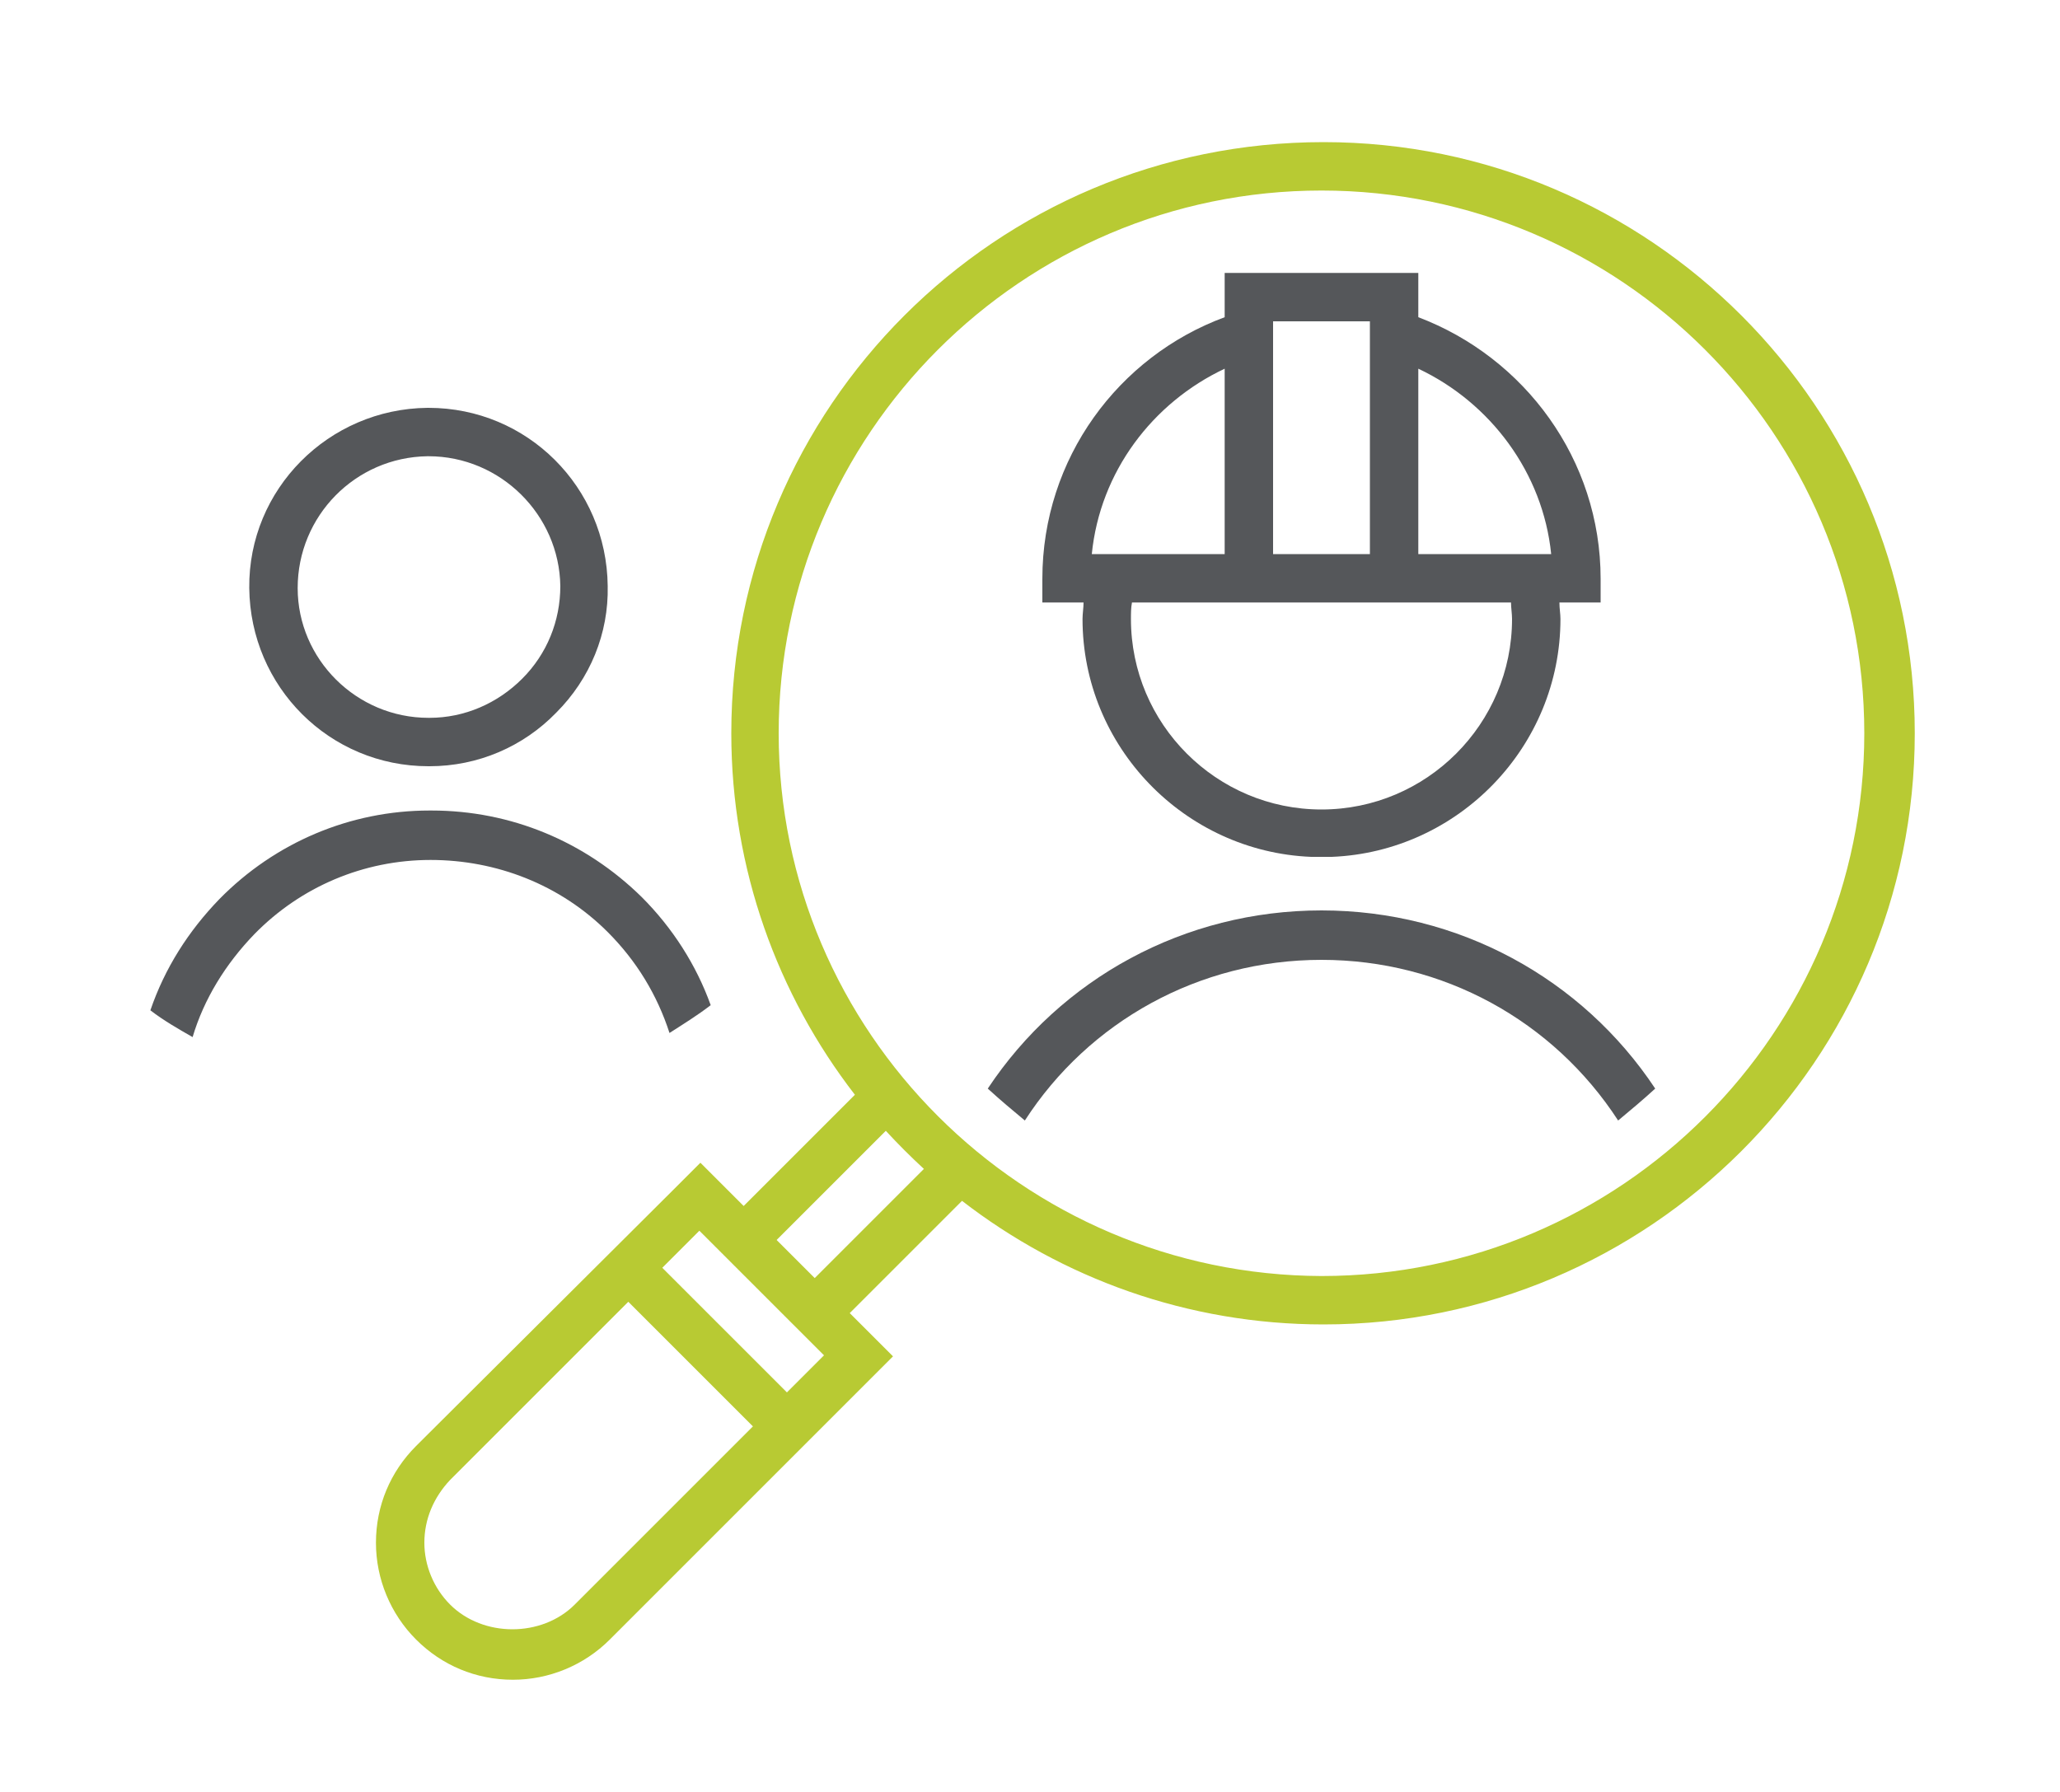
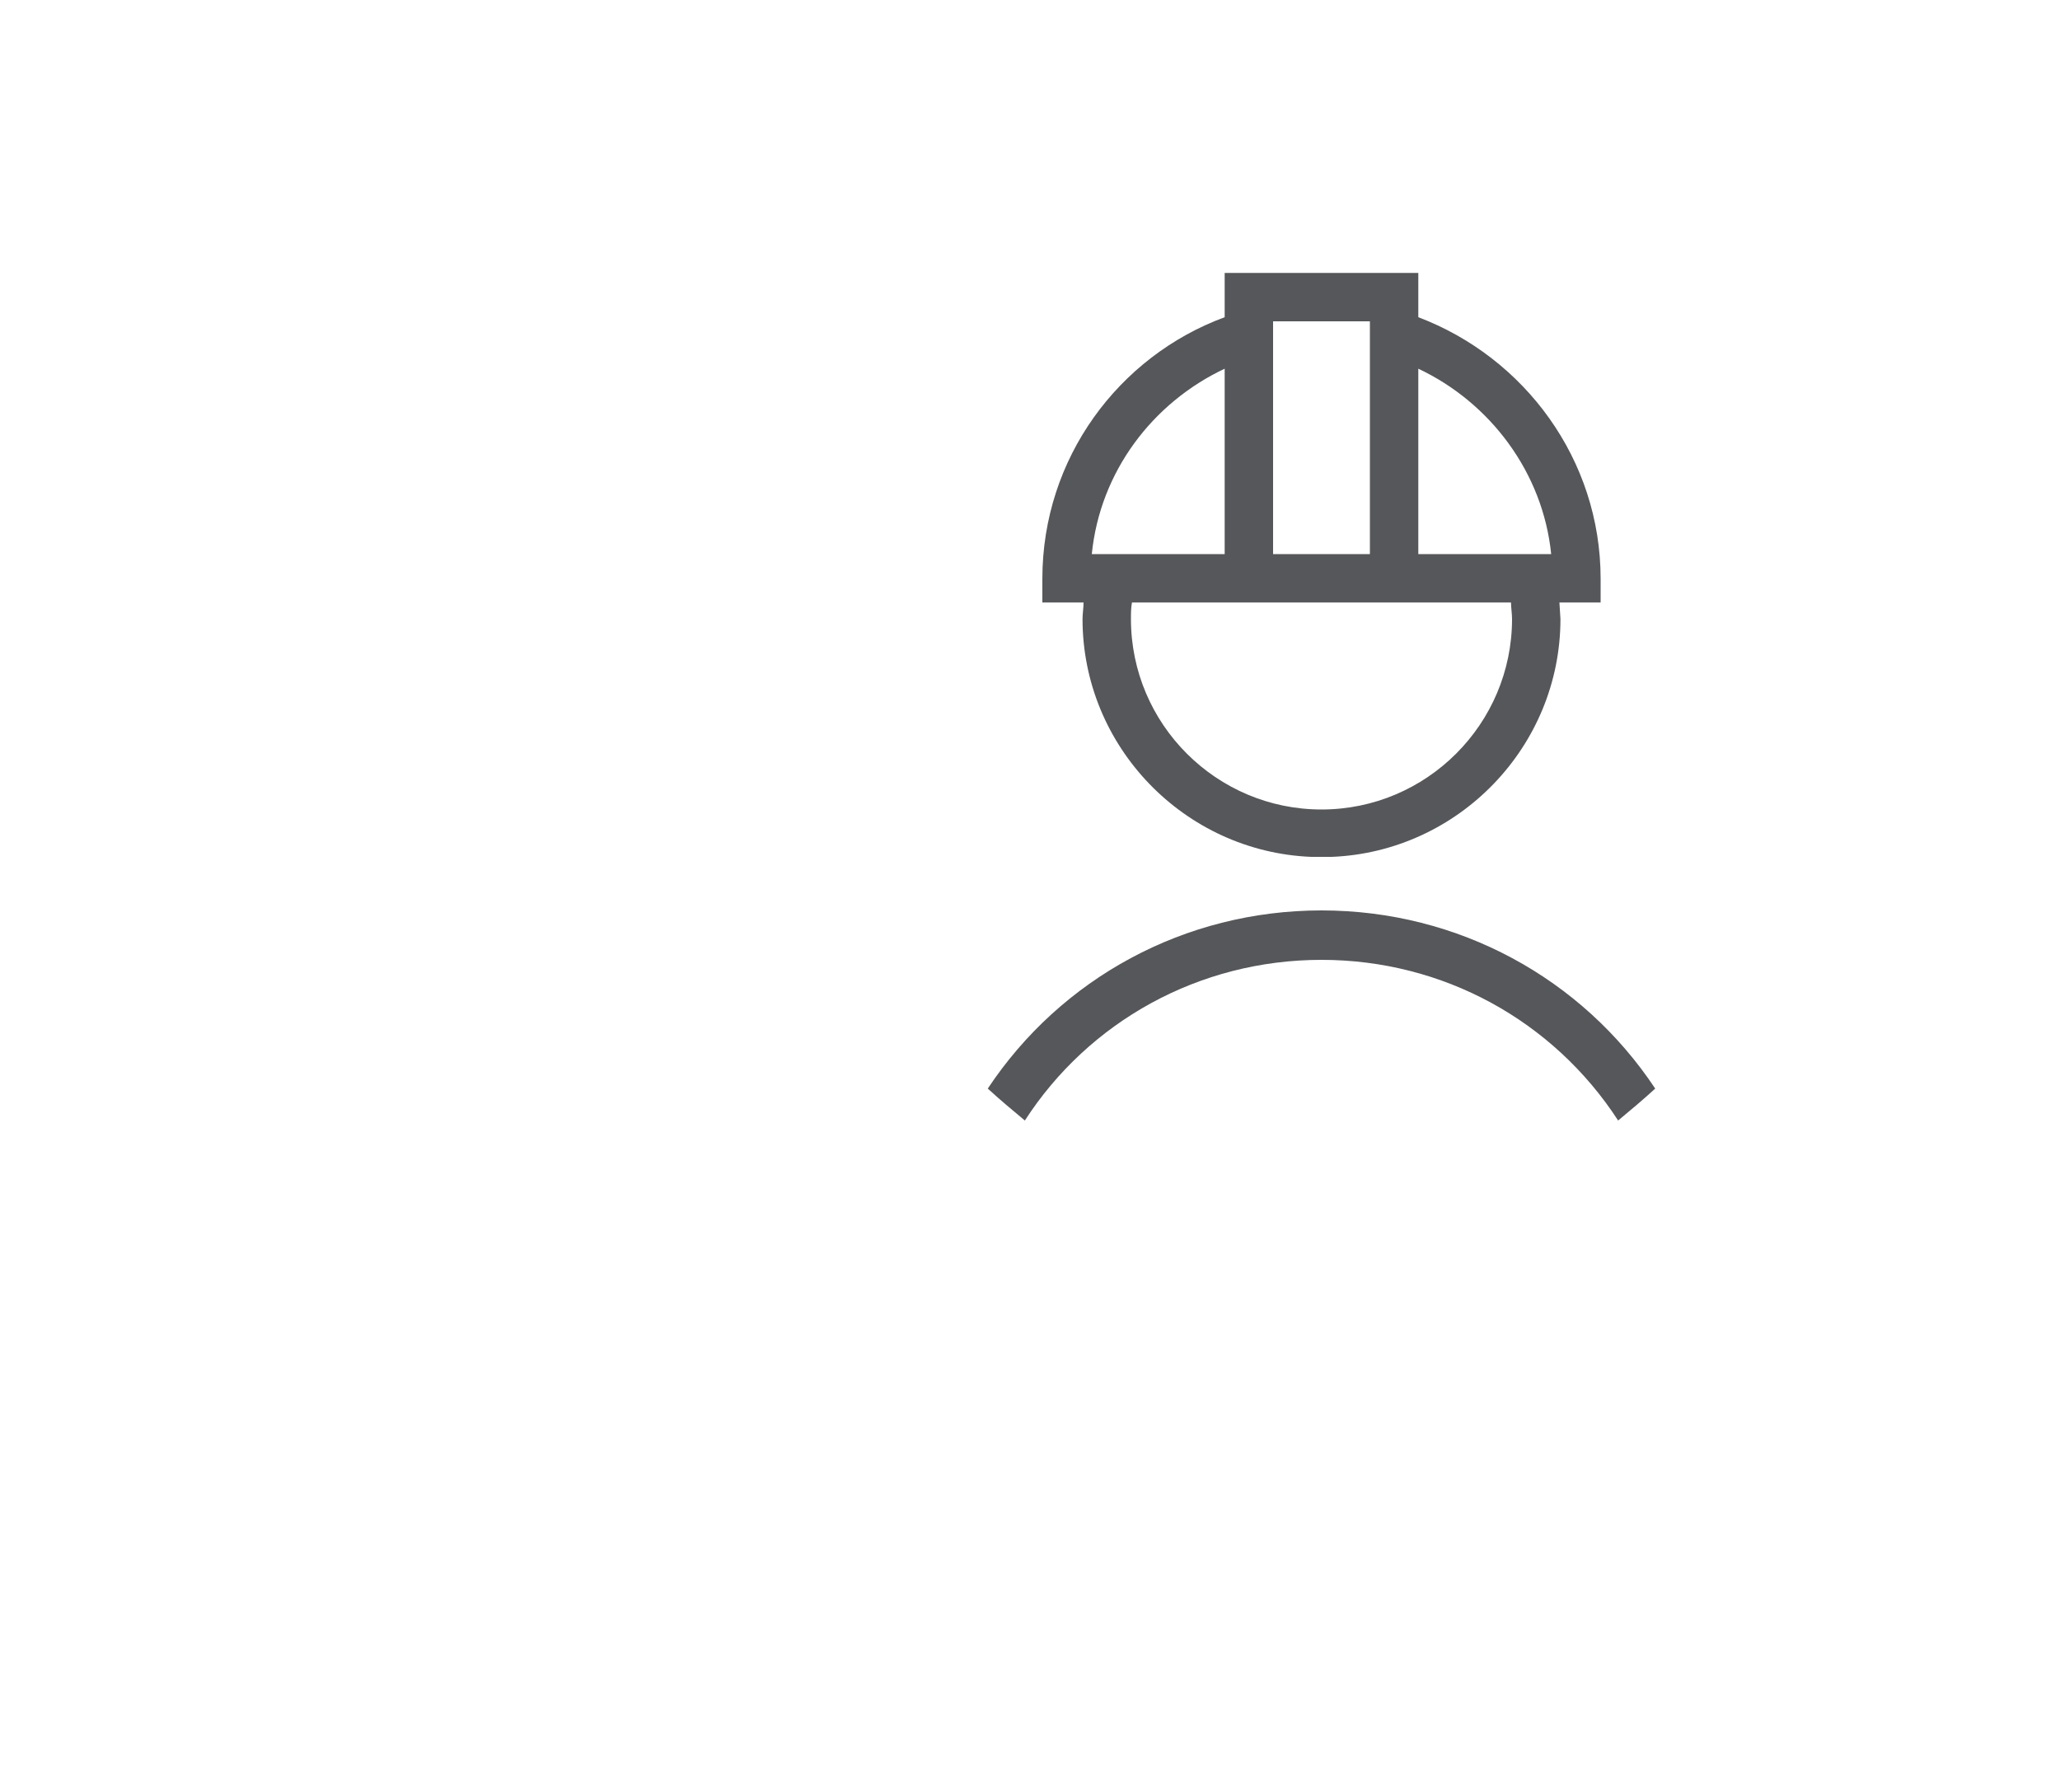
<svg xmlns="http://www.w3.org/2000/svg" version="1.1" id="Layer_1" x="0px" y="0px" viewBox="0 0 200 174" style="enable-background:new 0 0 200 174;" xml:space="preserve">
  <style type="text/css">
	.st0{fill:#55575A;}
	.st1{fill:#B8CA33;}
</style>
  <g>
    <g>
-       <path class="st0" d="M54,69.2c3.3-3.3,5.1-7.7,5-12.3c-0.1-9.6-7.8-17.3-17.4-17.3c0,0-0.1,0-0.1,0c-9.6,0.1-17.4,7.9-17.3,17.5v0    c0.1,9.6,7.8,17.3,17.4,17.3c0,0,0.1,0,0.1,0C46.4,74.4,50.8,72.5,54,69.2z M54.4,56.9c0,3.4-1.3,6.6-3.7,9    c-2.4,2.4-5.6,3.8-9,3.8c0,0,0,0-0.1,0c-7,0-12.7-5.7-12.7-12.6c0-7,5.6-12.7,12.6-12.8c0,0,0,0,0.1,0    C48.6,44.3,54.3,50,54.4,56.9z" />
-       <path class="st0" d="M21.3,87.3c5.4-5.5,12.7-8.6,20.4-8.6c0.1,0,0.1,0,0.2,0c7.7,0,14.9,3,20.4,8.4c3,3,5.3,6.6,6.7,10.5    c-1.3,1-2.6,1.8-4,2.7c-1.2-3.7-3.2-7-6-9.8c-4.6-4.6-10.8-7-17.2-7c-6.5,0-12.6,2.6-17.1,7.2c-2.8,2.9-4.9,6.3-6,10    c-1.4-0.8-2.8-1.6-4.1-2.6C16,94,18.3,90.4,21.3,87.3z" />
-       <path class="st0" d="M151.4,58.5h4v-2.3c0-11.6-7.4-21.5-17.7-25.4v-4.3h-18.8v4.3c-10.3,3.8-17.7,13.7-17.7,25.4v2.3h4    c0,0.5-0.1,1.1-0.1,1.6c0,12.4,9.9,22.6,22.2,23.1c0.3,0,0.6,0,1,0c0.3,0,0.7,0,1,0c12.3-0.5,22.2-10.7,22.2-23.1    C151.5,59.6,151.4,59.1,151.4,58.5z M118.9,53.8h-12.9c0.8-8,5.9-14.7,12.9-18V53.8z M133,53.8h-9.4V31.2h9.4V53.8z M137.7,58.5h9    c0,0.5,0.1,1.1,0.1,1.6c0,10.2-8.3,18.5-18.5,18.5s-18.5-8.3-18.5-18.5c0-0.5,0-1.1,0.1-1.6h9H137.7z M150.6,53.8h-12.9v-18    C144.7,39.1,149.8,45.9,150.6,53.8z" />
+       <path class="st0" d="M151.4,58.5h4v-2.3c0-11.6-7.4-21.5-17.7-25.4v-4.3h-18.8v4.3c-10.3,3.8-17.7,13.7-17.7,25.4v2.3h4    c0,0.5-0.1,1.1-0.1,1.6c0,12.4,9.9,22.6,22.2,23.1c0.3,0,0.6,0,1,0c0.3,0,0.7,0,1,0c12.3-0.5,22.2-10.7,22.2-23.1    z M118.9,53.8h-12.9c0.8-8,5.9-14.7,12.9-18V53.8z M133,53.8h-9.4V31.2h9.4V53.8z M137.7,58.5h9    c0,0.5,0.1,1.1,0.1,1.6c0,10.2-8.3,18.5-18.5,18.5s-18.5-8.3-18.5-18.5c0-0.5,0-1.1,0.1-1.6h9H137.7z M150.6,53.8h-12.9v-18    C144.7,39.1,149.8,45.9,150.6,53.8z" />
      <path class="st0" d="M128.3,88.4c13.3,0,25.3,6.6,32.4,17.3c-1.2,1.1-2.4,2.1-3.6,3.1c-6.3-9.7-17-15.6-28.8-15.6    c-11.9,0-22.6,6-28.8,15.6c-1.2-1-2.4-2-3.6-3.1C103,95,115,88.4,128.3,88.4z" />
-       <path class="st1" d="M40.4,140.4c-2.5,2.5-3.9,5.8-3.9,9.4c0,3.5,1.4,6.9,3.9,9.4c2.5,2.5,5.8,3.9,9.4,3.9c3.5,0,6.9-1.4,9.4-3.9    l27.5-27.5l-4.2-4.2l1.6-1.6l9.3-9.3c9.7,7.5,21.9,12,35.1,12c31.6,0,57.4-25.7,57.4-57.4c0-31.6-25.7-57.4-57.4-57.4c0,0,0,0,0,0    C96.7,13.8,71,39.5,71,71.2c0,13.2,4.5,25.4,12,35.1l-3.8,3.8l-3.1,3.1l-2.2,2.2l-1.7,1.7l-1.7-1.7l-2.5-2.5l-2.5,2.5L40.4,140.4z     M75.6,71.2c0-29,23.6-52.7,52.7-52.7c29,0,52.7,23.6,52.7,52.7c0,29-23.6,52.7-52.7,52.7C99.3,123.8,75.6,100.2,75.6,71.2z     M79.1,124.1l-3.7-3.7l6.9-6.9l3.7-3.7c1.2,1.3,2.4,2.5,3.7,3.7l-4.7,4.7L79.1,124.1z M76.4,135.2l-12.1-12.1l3.6-3.6L80,131.6    L76.4,135.2z M41.2,149.8c0-2.3,0.9-4.4,2.5-6.1l0,0L61,126.4l12.1,12.1l-17.3,17.3c-3.2,3.2-8.9,3.2-12.1,0    C42.1,154.2,41.2,152,41.2,149.8z" />
    </g>
  </g>
</svg>